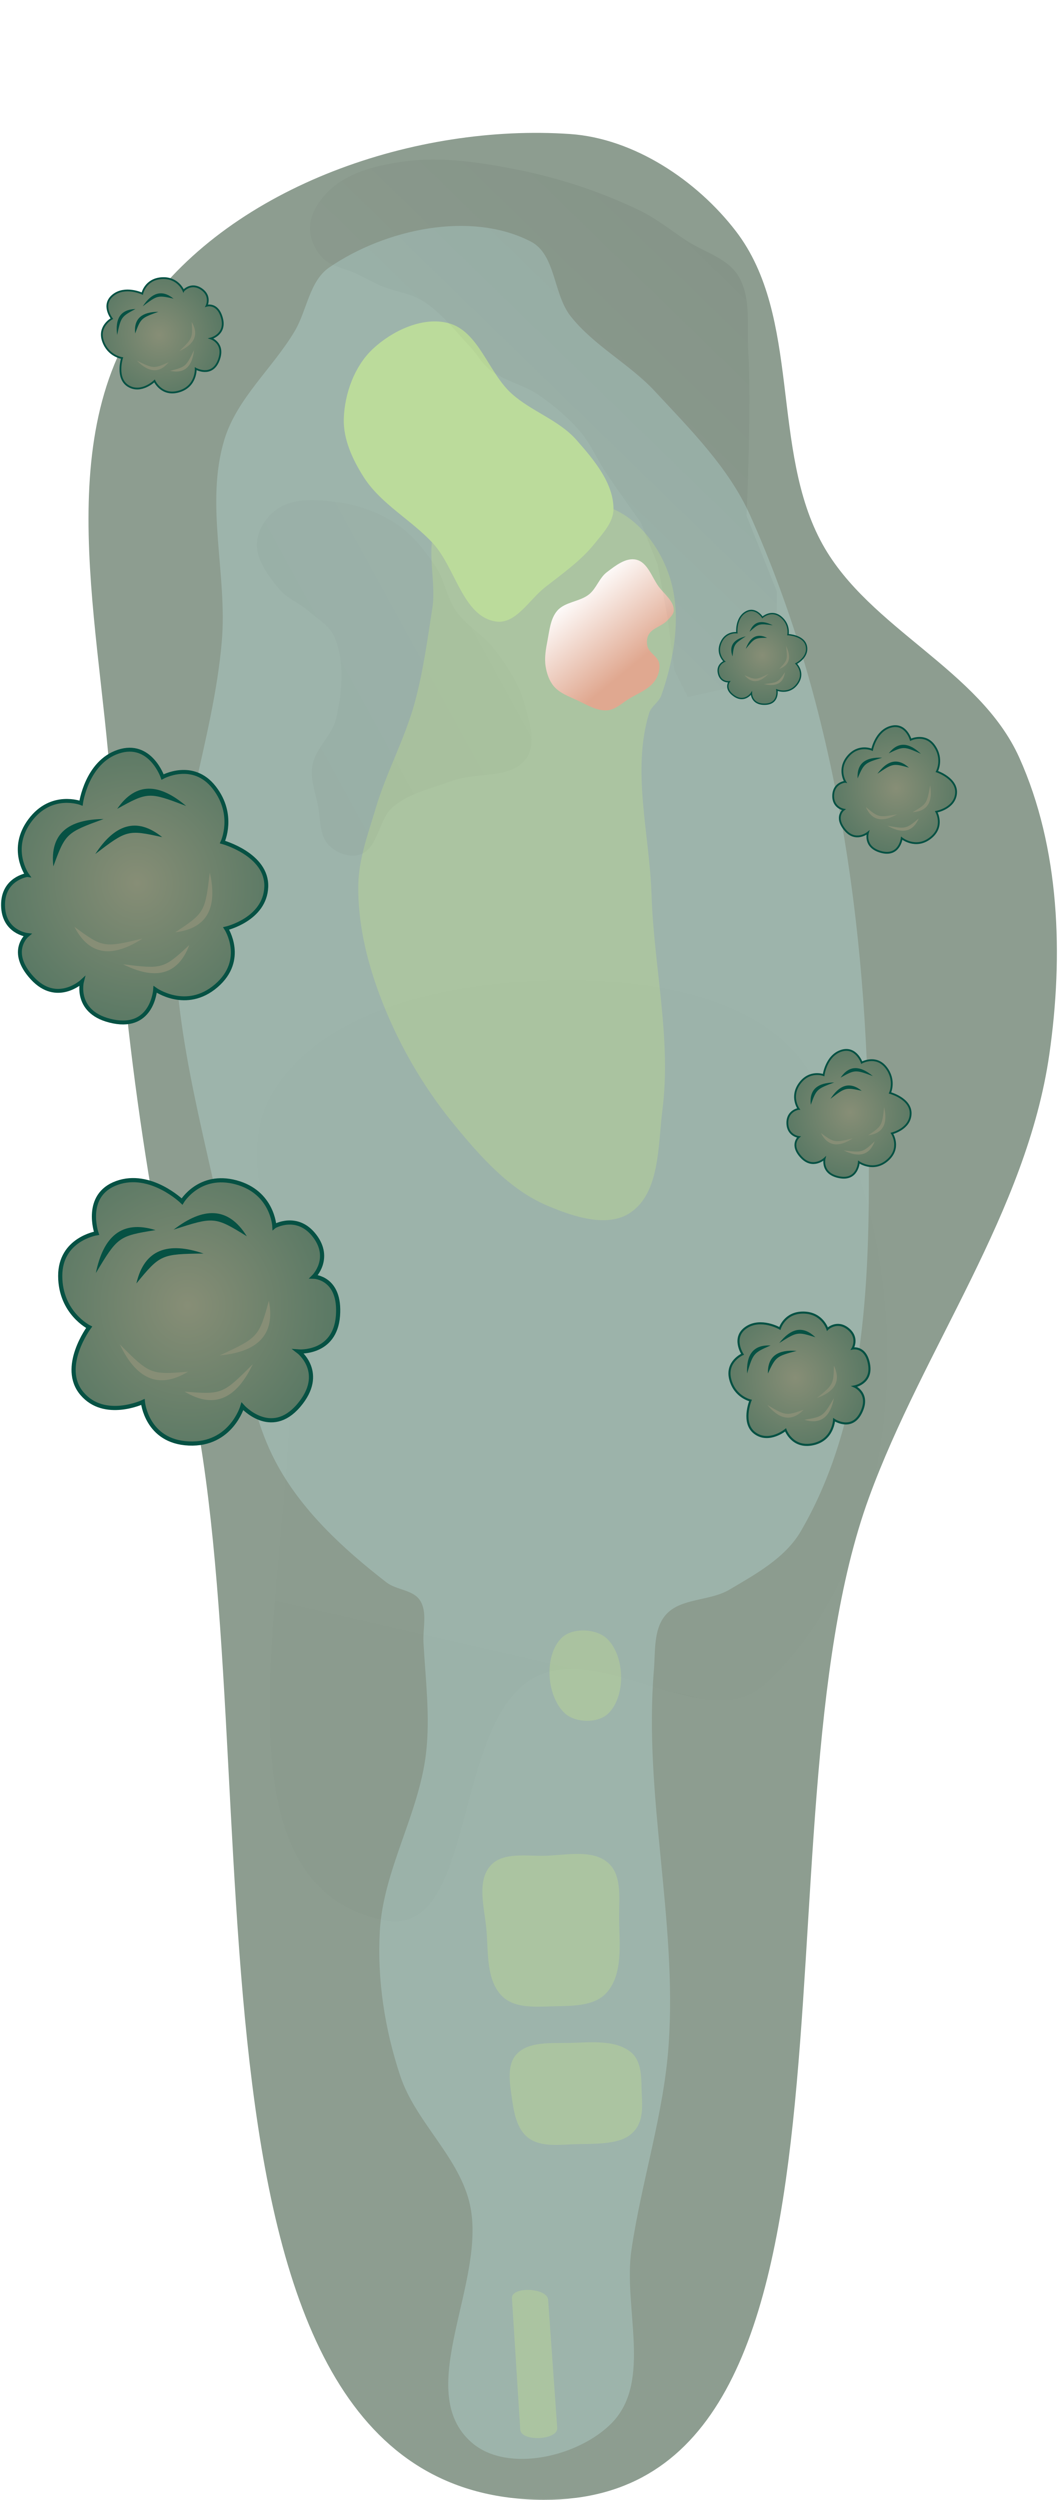
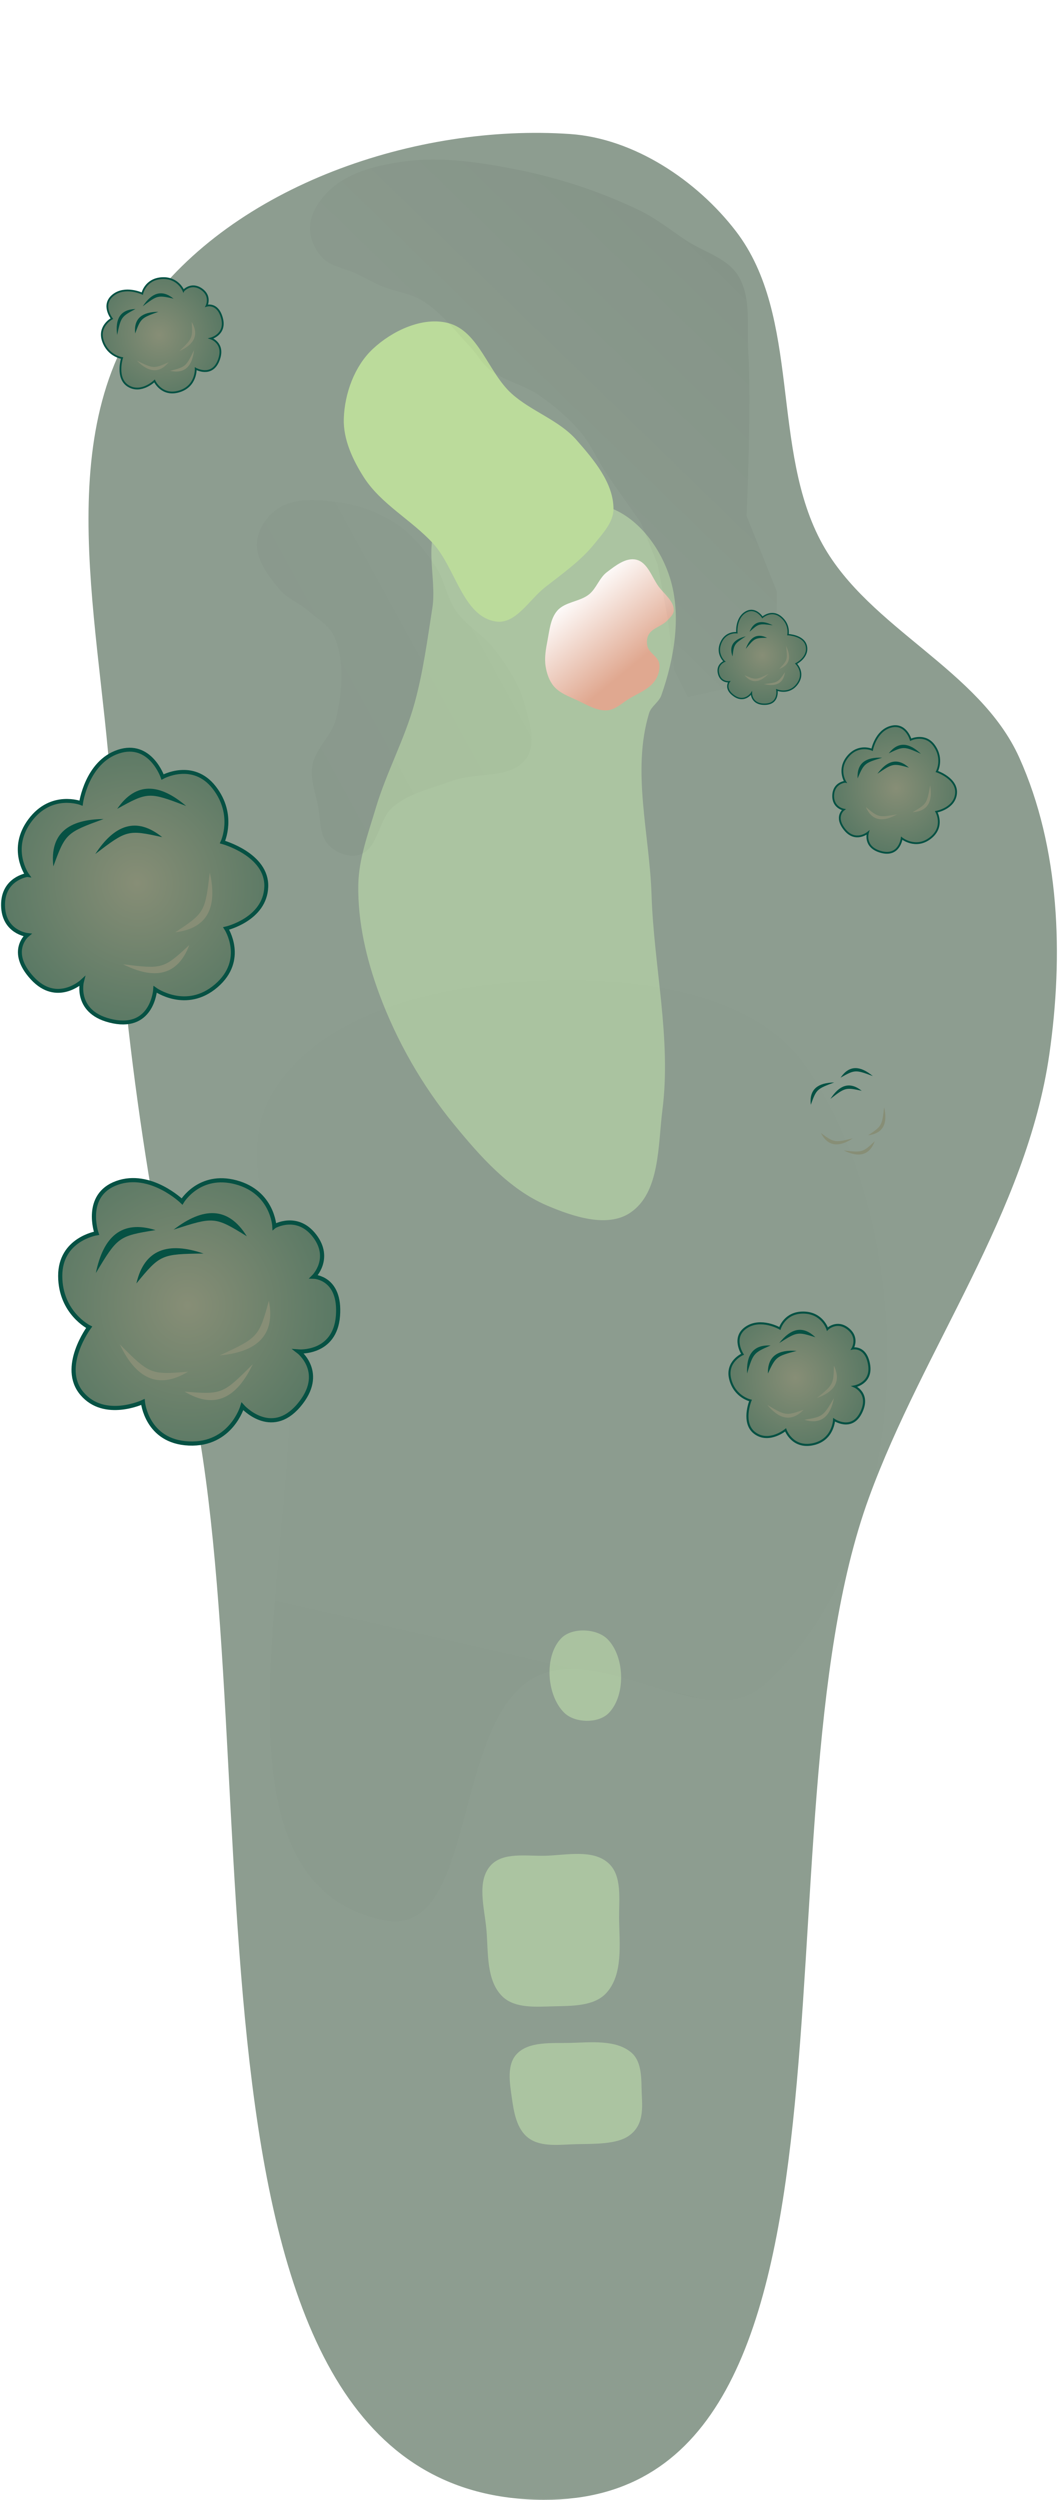
<svg xmlns="http://www.w3.org/2000/svg" xmlns:ns1="http://www.inkscape.org/namespaces/inkscape" xmlns:ns2="http://sodipodi.sourceforge.net/DTD/sodipodi-0.dtd" xmlns:ns3="http://www.openswatchbook.org/uri/2009/osb" xmlns:xlink="http://www.w3.org/1999/xlink" width="118.236mm" height="277.974mm" viewBox="0 0 118.236 277.974" version="1.1" id="svg8" ns1:version="1.0.1 (c497b03c, 2020-09-10)" ns2:docname="8.svg">
  <defs id="defs2">
    <linearGradient ns1:collect="always" id="linearGradient1273">
      <stop style="stop-color:#000000;stop-opacity:1;" offset="0" id="stop1269" />
      <stop style="stop-color:#000000;stop-opacity:0;" offset="1" id="stop1271" />
    </linearGradient>
    <linearGradient ns1:collect="always" id="linearGradient1167">
      <stop style="stop-color:#000000;stop-opacity:1;" offset="0" id="stop1163" />
      <stop style="stop-color:#000000;stop-opacity:0;" offset="1" id="stop1165" />
    </linearGradient>
    <linearGradient ns1:collect="always" id="linearGradient1037">
      <stop style="stop-color:#000000;stop-opacity:1;" offset="0" id="stop1033" />
      <stop style="stop-color:#000000;stop-opacity:0;" offset="1" id="stop1035" />
    </linearGradient>
    <linearGradient ns1:collect="always" id="linearGradient4215">
      <stop style="stop-color:#e0a890;stop-opacity:1;" offset="0" id="stop4211" />
      <stop style="stop-color:#ffffff;stop-opacity:1" offset="1" id="stop4213" />
    </linearGradient>
    <linearGradient id="linearGradient3710" ns3:paint="solid">
      <stop style="stop-color:#878e76;stop-opacity:1;" offset="0" id="stop3708" />
    </linearGradient>
    <linearGradient id="linearGradient3177" ns3:paint="solid">
      <stop style="stop-color:#000000;stop-opacity:1;" offset="0" id="stop3175" />
    </linearGradient>
    <linearGradient id="linearGradient3152">
      <stop style="stop-color:#878e76;stop-opacity:1" offset="0" id="stop3154" />
      <stop id="stop3178" offset="1" style="stop-color:#065143;stop-opacity:1" />
    </linearGradient>
    <ns1:perspective ns2:type="inkscape:persp3d" ns1:vp_x="0 : 507.1552 : 1" ns1:vp_y="0 : 999.99998 : 0" ns1:vp_z="744.09447 : 507.1552 : 1" ns1:persp3d-origin="372.04723 : 331.7615 : 1" id="perspective10" />
    <ns1:perspective id="perspective3304" ns1:persp3d-origin="372.04723 : 331.7615 : 1" ns1:vp_z="744.09447 : 507.1552 : 1" ns1:vp_y="0 : 999.99998 : 0" ns1:vp_x="0 : 507.1552 : 1" ns2:type="inkscape:persp3d" />
    <linearGradient id="linearGradient3152-8">
      <stop style="stop-color:#73d216;stop-opacity:1;" offset="0" id="stop3154-9" />
      <stop id="stop3178-2" offset="1" style="stop-color:#519f06;stop-opacity:1;" />
    </linearGradient>
    <ns1:perspective ns2:type="inkscape:persp3d" ns1:vp_x="0 : 507.1552 : 1" ns1:vp_y="0 : 999.99998 : 0" ns1:vp_z="744.09447 : 507.1552 : 1" ns1:persp3d-origin="372.04723 : 331.7615 : 1" id="perspective10-1" />
    <ns1:perspective id="perspective3304-8" ns1:persp3d-origin="372.04723 : 331.7615 : 1" ns1:vp_z="744.09447 : 507.1552 : 1" ns1:vp_y="0 : 999.99998 : 0" ns1:vp_x="0 : 507.1552 : 1" ns2:type="inkscape:persp3d" />
    <linearGradient ns1:collect="always" xlink:href="#linearGradient4215" id="linearGradient4467" gradientUnits="userSpaceOnUse" gradientTransform="translate(20.049,44.833)" x1="59.851" y1="40.617" x2="53.126" y2="32.401" />
    <radialGradient ns1:collect="always" xlink:href="#linearGradient3152" id="radialGradient4579" gradientUnits="userSpaceOnUse" gradientTransform="matrix(-2.665,0.795,-0.825,-2.763,485.626,567.6)" cx="81.684" cy="168.098" fx="81.684" fy="168.098" r="5.486" />
    <radialGradient ns1:collect="always" xlink:href="#linearGradient3152" id="radialGradient1763" gradientUnits="userSpaceOnUse" gradientTransform="matrix(-2.665,0.795,-0.825,-2.763,485.626,567.6)" cx="81.684" cy="168.098" fx="81.684" fy="168.098" r="5.486" />
    <radialGradient ns1:collect="always" xlink:href="#linearGradient3152" id="radialGradient1781" gradientUnits="userSpaceOnUse" gradientTransform="matrix(-2.665,0.795,-0.825,-2.763,485.626,567.6)" cx="81.684" cy="168.098" fx="81.684" fy="168.098" r="5.486" />
    <radialGradient ns1:collect="always" xlink:href="#linearGradient3152" id="radialGradient1799" gradientUnits="userSpaceOnUse" gradientTransform="matrix(-2.665,0.795,-0.825,-2.763,485.626,567.6)" cx="81.684" cy="168.098" fx="81.684" fy="168.098" r="5.486" />
    <radialGradient ns1:collect="always" xlink:href="#linearGradient3152" id="radialGradient1817" gradientUnits="userSpaceOnUse" gradientTransform="matrix(-2.665,0.795,-0.825,-2.763,485.626,567.6)" cx="81.684" cy="168.098" fx="81.684" fy="168.098" r="5.486" />
    <radialGradient ns1:collect="always" xlink:href="#linearGradient3152" id="radialGradient1835" gradientUnits="userSpaceOnUse" gradientTransform="matrix(-2.665,0.795,-0.825,-2.763,485.626,567.6)" cx="81.684" cy="168.098" fx="81.684" fy="168.098" r="5.486" />
    <radialGradient ns1:collect="always" xlink:href="#linearGradient3152" id="radialGradient1853" gradientUnits="userSpaceOnUse" gradientTransform="matrix(-2.665,0.795,-0.825,-2.763,485.626,567.6)" cx="81.684" cy="168.098" fx="81.684" fy="168.098" r="5.486" />
    <linearGradient ns1:collect="always" xlink:href="#linearGradient1037" id="linearGradient1039" x1="26.824" y1="103.495" x2="80.054" y2="74.358" gradientUnits="userSpaceOnUse" />
    <linearGradient ns1:collect="always" xlink:href="#linearGradient1167" id="linearGradient1169" x1="113.565" y1="11.893" x2="55.374" y2="71.803" gradientUnits="userSpaceOnUse" />
    <filter ns1:collect="always" style="color-interpolation-filters:sRGB" id="filter1263" x="-0.342" width="1.683" y="-0.297" height="1.594">
      <feGaussianBlur ns1:collect="always" stdDeviation="7.481" id="feGaussianBlur1265" />
    </filter>
    <linearGradient ns1:collect="always" xlink:href="#linearGradient1273" id="linearGradient1275" x1="35.814" y1="195.909" x2="58.799" y2="95.415" gradientUnits="userSpaceOnUse" />
    <filter ns1:collect="always" style="color-interpolation-filters:sRGB" id="filter1341" x="-0.279" width="1.558" y="-0.239" height="1.477">
      <feGaussianBlur ns1:collect="always" stdDeviation="7.639" id="feGaussianBlur1343" />
    </filter>
    <filter ns1:collect="always" style="color-interpolation-filters:sRGB" id="filter1441" x="-0.431" width="1.862" y="-0.333" height="1.666">
      <feGaussianBlur ns1:collect="always" stdDeviation="5.055" id="feGaussianBlur1443" />
    </filter>
  </defs>
  <ns2:namedview id="base" pagecolor="#ffffff" bordercolor="#666666" borderopacity="1.0" ns1:pageopacity="0.0" ns1:pageshadow="2" ns1:zoom="0.35" ns1:cx="465.95327" ns1:cy="593.06141" ns1:document-units="mm" ns1:current-layer="layer3" ns1:document-rotation="0" showgrid="false" ns1:snap-global="false" ns1:window-width="1250" ns1:window-height="810" ns1:window-x="101" ns1:window-y="23" ns1:window-maximized="0" fit-margin-top="0" fit-margin-left="0" fit-margin-right="0" fit-margin-bottom="0" />
  <g ns1:groupmode="layer" id="layer3" ns1:label="Outside Rough" style="display:inline;opacity:1;mix-blend-mode:normal" ns2:insensitive="true" transform="translate(-9.152,-11.722)">
    <path style="opacity:1;fill:#8d9d90;fill-opacity:1;stroke:none;stroke-width:0.265px;stroke-linecap:butt;stroke-linejoin:miter;stroke-opacity:1" d="m 69.642,289.696 c 39.051,0.118 22.763,-74.752 36.159,-111.433 6.087,-16.668 17.545,-31.742 20.068,-49.307 1.572,-10.946 1.192,-22.922 -3.35,-33.004 C 118.106,86.158 105.883,81.658 100.657,72.272 94.791,61.736 98.343,46.966 90.988,37.409 86.648,31.769 79.662,27.114 72.562,26.625 55.515,25.451 35.129,32.311 25.189,46.209 14.263,61.488 20.979,83.677 21.651,102.448 c 0.759,21.213 3.878,42.395 8.533,63.105 9.521,42.364 -3.963,124.013 39.458,124.144 z" id="path926" ns2:nodetypes="aaaaaaaaaaa" />
  </g>
  <g ns1:groupmode="layer" id="layer4" ns1:label="Rough" style="display:inline;opacity:1" ns2:insensitive="true" transform="translate(-9.152,-11.722)">
-     <path style="opacity:1;fill:#9db4ab;fill-opacity:1;stroke:none;stroke-width:0.265px;stroke-linecap:butt;stroke-linejoin:miter;stroke-opacity:1" d="m 34.104,60.62 c -2.168,7.164 0.36,14.995 -0.284,22.452 -0.945,10.942 -5.281,21.547 -5.24,32.53 0.045,11.82 3.628,23.366 5.902,34.965 1.553,7.918 1.549,16.47 5.283,23.623 2.822,5.408 7.546,9.75 12.366,13.488 1.113,0.863 2.953,0.814 3.728,1.991 0.859,1.304 0.311,3.109 0.395,4.668 0.221,4.107 0.76,8.251 0.286,12.337 -0.785,6.764 -4.751,12.974 -5.14,19.773 -0.31,5.415 0.557,10.966 2.272,16.112 1.671,5.016 6.301,8.784 7.649,13.897 2.287,8.674 -6.478,21.077 0.338,26.909 3.983,3.408 11.917,1.528 15.567,-2.236 4.489,-4.629 1.224,-12.844 2.161,-19.223 1.121,-7.631 3.594,-15.073 4.135,-22.767 0.975,-13.871 -2.794,-27.827 -1.639,-41.685 0.173,-2.073 -0.063,-4.516 1.274,-6.11 1.639,-1.955 4.908,-1.548 7.105,-2.843 2.949,-1.738 6.229,-3.539 7.956,-6.495 7.463,-12.777 7.686,-28.945 7.56,-43.74 C 105.577,114.777 102.204,90.475 92.595,69.041 90.223,63.749 85.949,59.49 82.002,55.242 c -2.856,-3.073 -6.802,-5.076 -9.394,-8.375 -1.933,-2.459 -1.632,-6.846 -4.411,-8.282 -6.692,-3.459 -16.2,-1.385 -22.416,2.871 -2.22,1.52 -2.477,4.78 -3.852,7.093 -2.45,4.122 -6.435,7.482 -7.824,12.072 z" id="path928" ns2:nodetypes="aaaaaaaaaaaaaaaaaaaaaaaaaaaa" />
-   </g>
+     </g>
  <g ns1:groupmode="layer" id="layer5" ns1:label="Fairway" style="display:inline;opacity:1" ns2:insensitive="true" transform="translate(-9.152,-11.722)">
    <path style="opacity:1;fill:#abc4a1;fill-opacity:1;stroke:none;stroke-width:0.265px;stroke-linecap:butt;stroke-linejoin:miter;stroke-opacity:1" d="m 79.257,146.576 c -2.576,1.727 -6.415,0.409 -9.269,-0.805 -4.216,-1.793 -7.451,-5.496 -10.356,-9.039 -3.525,-4.299 -6.359,-9.258 -8.292,-14.471 -1.434,-3.866 -2.405,-8.025 -2.335,-12.147 0.05,-2.92 1.113,-5.743 1.946,-8.542 1.179,-3.962 3.205,-7.646 4.306,-11.631 0.961,-3.478 1.431,-7.076 1.989,-10.641 0.533,-3.398 -1.243,-7.918 1.298,-10.236 4.681,-4.27 13.231,-3.282 18.996,-0.654 2.953,1.347 5.157,4.47 6.128,7.566 1.307,4.169 0.488,8.949 -0.959,13.071 -0.265,0.755 -1.127,1.213 -1.359,1.978 -1.951,6.44 0.056,13.46 0.271,20.185 0.256,7.983 2.219,16.007 1.212,23.93 -0.503,3.962 -0.26,9.211 -3.578,11.434 z" id="path930" ns2:nodetypes="aaaaaaaaaaaaaaaa" />
-     <path style="opacity:1;fill:#abc4a1;fill-opacity:1;stroke:none;stroke-width:1.346px;stroke-linecap:butt;stroke-linejoin:miter;stroke-opacity:1" d="m 66.095,267.284 0.924,14.611 c 0.087,1.37 4.21,1.178 4.113,-0.191 l -1.014,-14.257 c -0.095,-1.339 -4.107,-1.503 -4.022,-0.163 z" id="path3502" ns2:nodetypes="sssss" />
    <path style="opacity:1;fill:#abc4a1;fill-opacity:1;stroke:none;stroke-width:0.257px;stroke-linecap:butt;stroke-linejoin:miter;stroke-opacity:1" d="m 71.934,202.199 c 1.178,1.136 3.758,1.191 4.91,0.029 1.932,-1.947 1.818,-6.279 -0.112,-8.226 -1.208,-1.219 -3.946,-1.341 -5.147,-0.115 -1.942,1.98 -1.647,6.388 0.349,8.313 z" id="path3510" ns2:nodetypes="aaaaa" />
    <path style="opacity:1;fill:#abc4a1;fill-opacity:1;stroke:none;stroke-width:0.447px;stroke-linecap:butt;stroke-linejoin:miter;stroke-opacity:1" d="m 63.256,226.294 c 0.221,2.548 -0.045,5.694 1.807,7.458 1.38,1.314 3.71,1.122 5.614,1.071 2.023,-0.054 4.515,0.024 5.893,-1.457 1.934,-2.079 1.468,-5.555 1.443,-8.394 -0.018,-2.047 0.35,-4.635 -1.145,-6.034 -1.731,-1.619 -4.69,-0.925 -7.059,-0.858 -2.061,0.058 -4.715,-0.448 -6.09,1.089 -1.586,1.775 -0.669,4.754 -0.464,7.126 z" id="path4847" ns2:nodetypes="aaaaaaaaa" />
    <path style="opacity:1;fill:#abc4a1;fill-opacity:1;stroke:none;stroke-width:0.352px;stroke-linecap:butt;stroke-linejoin:miter;stroke-opacity:1" d="m 66.078,244.963 c 0.224,1.598 0.526,3.507 1.85,4.499 1.446,1.083 3.604,0.718 5.455,0.685 1.965,-0.035 4.386,0.015 5.725,-0.932 1.879,-1.33 1.426,-3.554 1.402,-5.37 -0.017,-1.31 -0.079,-2.967 -1.112,-3.86 -1.723,-1.489 -4.542,-1.15 -6.859,-1.094 -2.018,0.049 -4.568,-0.201 -5.917,1.241 -1.127,1.205 -0.771,3.226 -0.545,4.831 z" id="path1454" ns2:nodetypes="aaaaaaaaa" />
  </g>
  <g ns1:groupmode="layer" id="layer6" ns1:label="Sand" style="display:inline;opacity:1" ns2:insensitive="true" transform="translate(-9.152,-11.722)">
    <path style="opacity:1;fill:url(#linearGradient4467);fill-opacity:1;stroke:none;stroke-width:0.265px;stroke-linecap:butt;stroke-linejoin:miter;stroke-opacity:1" d="m 81.171,83.602 c -0.11,-0.422 -0.087,-0.922 0.125,-1.303 0.424,-0.761 1.49,-0.942 2.08,-1.583 0.303,-0.329 0.723,-0.685 0.723,-1.133 -4.75e-4,-1.045 -1.072,-1.797 -1.689,-2.641 -0.762,-1.043 -1.221,-2.676 -2.477,-2.981 -1.155,-0.281 -2.336,0.671 -3.284,1.389 -0.834,0.632 -1.152,1.788 -1.961,2.451 -1.034,0.847 -2.697,0.823 -3.563,1.842 -0.75,0.883 -0.855,2.167 -1.076,3.304 -0.186,0.955 -0.362,1.951 -0.203,2.91 0.13,0.784 0.404,1.598 0.926,2.198 0.645,0.743 1.64,1.105 2.534,1.515 1.092,0.501 2.224,1.239 3.422,1.136 0.894,-0.077 1.609,-0.802 2.374,-1.272 1.004,-0.616 2.231,-1.051 2.898,-2.022 0.374,-0.546 0.594,-1.277 0.475,-1.928 -0.138,-0.751 -1.111,-1.144 -1.304,-1.883 z" id="path4465" ns2:nodetypes="aaaaaaaaaaaaaaaaaa" />
  </g>
  <g ns1:groupmode="layer" id="layer7" ns1:label="Green" style="display:inline;opacity:1" ns2:insensitive="true" transform="translate(-9.152,-11.722)">
    <path style="opacity:1;fill:#bbdb9b;fill-opacity:1;stroke:none;stroke-width:0.265px;stroke-linecap:butt;stroke-linejoin:miter;stroke-opacity:1" d="m 57.316,72.146 c 2.521,2.74 3.332,8.169 7.019,8.69 2.187,0.309 3.692,-2.434 5.429,-3.799 1.924,-1.512 3.98,-2.94 5.51,-4.849 0.915,-1.141 2.107,-2.383 2.115,-3.846 0.017,-2.909 -2.196,-5.51 -4.117,-7.695 -1.942,-2.21 -4.99,-3.167 -7.184,-5.127 -2.633,-2.351 -3.666,-6.987 -7.082,-7.873 -2.861,-0.742 -6.232,0.857 -8.388,2.879 -2.04,1.913 -3.134,4.95 -3.226,7.746 -0.076,2.29 0.984,4.575 2.217,6.507 1.912,2.995 5.301,4.751 7.707,7.366 z" id="path942" ns2:nodetypes="aaaaaaaaaaaa" />
  </g>
  <g ns1:groupmode="layer" id="layer8" ns1:label="Elevation" style="display:inline;mix-blend-mode:normal" ns2:insensitive="true" transform="translate(-9.152,-11.722)">
    <path style="opacity:0.196;fill:url(#linearGradient1039);fill-opacity:1;stroke:none;stroke-width:0.265px;stroke-linecap:butt;stroke-linejoin:miter;stroke-opacity:1;filter:url(#filter1441)" d="m 52.35,100.92 c 1.699,-1.399 3.982,-1.887 6.048,-2.646 2.47,-0.907 6.025,-0.131 7.56,-2.268 1.103,-1.536 0.313,-3.847 -0.189,-5.67 -0.554,-2.012 -1.77,-3.813 -3.024,-5.481 -1.124,-1.495 -2.901,-2.433 -3.969,-3.969 -0.949,-1.365 -1.161,-3.149 -2.079,-4.536 -1.083,-1.636 -2.344,-3.247 -3.969,-4.347 -1.783,-1.206 -3.914,-1.983 -6.048,-2.268 -2.007,-0.268 -4.322,-0.492 -6.048,0.567 -1.207,0.741 -2.186,2.177 -2.268,3.591 -0.101,1.744 1.159,3.375 2.268,4.725 0.799,0.974 2.072,1.442 3.024,2.268 0.942,0.817 2.155,1.499 2.646,2.646 1.09,2.549 0.795,5.61 0.189,8.315 -0.4,1.787 -2.164,3.106 -2.457,4.914 -0.214,1.319 0.296,2.66 0.567,3.969 0.291,1.407 0.128,3.132 1.134,4.158 0.781,0.797 2.16,1.317 3.213,0.945 1.878,-0.664 1.864,-3.647 3.402,-4.914 z" id="path1031" ns2:nodetypes="aaaaaaaaaaaaaaaaaaaa" transform="matrix(1.085,0,0,1.085,-3.891,-8.088)" />
    <path style="opacity:0.296;fill:url(#linearGradient1169);fill-opacity:1;stroke:none;stroke-width:0.265px;stroke-linecap:butt;stroke-linejoin:miter;stroke-opacity:1;filter:url(#filter1263)" d="m 58.208,42.711 c 1.539,0.659 3.303,0.817 4.725,1.701 2.081,1.294 3.61,3.32 5.292,5.103 0.797,0.845 1.357,1.925 2.268,2.646 1.612,1.277 3.783,1.674 5.481,2.835 1.732,1.184 3.367,2.558 4.725,4.158 1.154,1.359 1.851,3.049 2.835,4.536 1.273,1.924 3.969,5.67 3.969,5.67 l 1.89,4.725 1.134,6.048 0.756,5.859 1.512,3.024 10.016,-2.268 v -9.638 l -3.402,-8.504 c 0,0 0.566,-12.358 0.189,-18.521 -0.175,-2.855 0.371,-6.072 -1.134,-8.504 -1.241,-2.006 -3.89,-2.669 -5.859,-3.969 -1.75,-1.155 -3.4,-2.496 -5.292,-3.402 -4.312,-2.065 -8.919,-3.597 -13.607,-4.536 -4.212,-0.843 -8.595,-1.522 -12.851,-0.945 -2.784,0.378 -5.759,1.061 -7.938,2.835 -1.315,1.071 -2.482,2.658 -2.646,4.347 -0.123,1.27 0.463,2.649 1.323,3.591 0.988,1.082 2.652,1.247 3.969,1.89 0.886,0.432 1.739,0.935 2.646,1.323 z" id="path1161" ns2:nodetypes="aaaaaaaccccccccaaaaaaaaaaa" transform="matrix(0.988,0,0,0.988,-6.024,1.293)" />
    <path style="opacity:0.103;fill:url(#linearGradient1275);fill-opacity:1;stroke:none;stroke-width:0.265px;stroke-linecap:butt;stroke-linejoin:miter;stroke-opacity:1;filter:url(#filter1341)" d="M 51.861,225.248 C 29.852,220.827 43.646,181.068 41.16,158.758 c -0.949,-8.517 -6.104,-18.365 -1.604,-25.658 5.492,-8.9 18.419,-11.789 28.865,-12.294 10.638,-0.515 24.473,0.819 30.469,9.622 12.908,18.952 12.265,53.251 -4.746,68.628 -6.309,5.703 -18.004,-4.825 -25.502,-0.811 -9.343,5.001 -6.39,29.09 -16.78,27.004 z" id="path1267" ns2:nodetypes="aaaaaaaa" />
  </g>
  <g ns1:groupmode="layer" id="layer9" ns1:label="Trees" style="display:inline" ns2:insensitive="true" transform="translate(-9.152,-11.722)">
    <g id="g4577" transform="matrix(0.554,-0.846,-0.846,-0.554,164.523,287.065)">
      <path style="fill:url(#radialGradient4579);fill-opacity:1;stroke:#065143;stroke-width:0.15;stroke-linecap:butt;stroke-linejoin:miter;stroke-miterlimit:4;stroke-dasharray:none;stroke-opacity:1" d="m 126.414,171.204 c 0,0 -0.776,0.548 -1.474,-0.208 -0.698,-0.756 -0.104,-1.465 -0.104,-1.465 v 0 c 0,0 -0.978,0.069 -1.002,-1.323 -0.023,-1.391 1.295,-1.408 1.295,-1.408 v 0 c 0,0 -1.078,-0.673 -0.189,-1.937 0.889,-1.264 2.013,-0.217 2.013,-0.217 v 0 c 0,0 0.273,-1.437 1.795,-1.512 1.522,-0.074 1.786,1.332 1.786,1.332 v 0 c 0,0 1.319,-0.775 2.211,0.095 0.892,0.87 -0.033,2.401 -0.033,2.401 v 0 c 0,0 1.079,0.416 1.209,1.736 0.13,1.32 -1.157,1.655 -1.157,1.655 v 0 c 0,0 0.605,1.323 -0.557,1.871 -1.162,0.548 -2.4,-0.444 -2.4,-0.444 v 0 c 0,0 -0.523,1.099 -1.871,0.869 -1.348,-0.23 -1.521,-1.446 -1.521,-1.446 h 1e-5 v -1e-5 z" id="path4563" ns2:nodetypes="czcczcczcczcczcczcczcczcccc" />
-       <path style="fill:#065143;fill-opacity:1;stroke:none;stroke-width:0.265px;stroke-linecap:butt;stroke-linejoin:miter;stroke-opacity:1" d="m 132.654,168.926 c -0.656,1.366 -0.686,1.404 -1.993,1.74 1.25,0.264 1.852,-0.415 1.993,-1.74 z" id="path4565" ns2:nodetypes="ccc" />
+       <path style="fill:#065143;fill-opacity:1;stroke:none;stroke-width:0.265px;stroke-linecap:butt;stroke-linejoin:miter;stroke-opacity:1" d="m 132.654,168.926 c -0.656,1.366 -0.686,1.404 -1.993,1.74 1.25,0.264 1.852,-0.415 1.993,-1.74 " id="path4565" ns2:nodetypes="ccc" />
      <path style="fill:#065143;fill-opacity:1;stroke:none;stroke-width:0.265px;stroke-linecap:butt;stroke-linejoin:miter;stroke-opacity:1" d="m 130.014,170.743 c -1.39,0.603 -1.438,0.612 -2.646,0.009 0.771,1.019 1.671,0.9 2.646,-0.009 z" id="path4567" ns2:nodetypes="ccc" />
      <path style="fill:#065143;fill-opacity:1;stroke:none;stroke-width:0.265px;stroke-linecap:butt;stroke-linejoin:miter;stroke-opacity:1" d="m 128.86,169.989 c 1.507,-0.162 1.553,-0.177 2.306,-1.298 -0.168,1.267 -1.009,1.607 -2.306,1.298 z" id="path4569" ns2:nodetypes="ccc" />
      <path style="fill:#878e76;fill-opacity:1;stroke:none;stroke-width:0.265px;stroke-linecap:butt;stroke-linejoin:miter;stroke-opacity:1" d="m 131.555,166.452 c -1.167,-0.967 -1.21,-0.989 -2.538,-0.748 1.025,-0.763 1.856,-0.397 2.538,0.748 z" id="path4571" ns2:nodetypes="ccc" />
      <path style="fill:#878e76;fill-opacity:1;stroke:none;stroke-width:0.265px;stroke-linecap:butt;stroke-linejoin:miter;stroke-opacity:1" d="m 126.723,166.192 c 0.963,-1.17 1.002,-1.2 2.352,-1.213 -1.151,-0.556 -1.897,-0.04 -2.352,1.213 z" id="path4573" ns2:nodetypes="ccc" />
      <path style="fill:#878e76;fill-opacity:1;stroke:none;stroke-width:0.265px;stroke-linecap:butt;stroke-linejoin:miter;stroke-opacity:1" d="m 127.94,166.394 c -1.311,0.761 -1.346,0.793 -1.579,2.123 -0.361,-1.226 0.269,-1.879 1.579,-2.123 z" id="path4575" ns2:nodetypes="ccc" />
    </g>
    <g id="g1761" transform="matrix(1.03,-0.874,-0.874,-1.03,122.589,385.476)">
      <path style="fill:url(#radialGradient1763);fill-opacity:1;stroke:#065143;stroke-width:0.15;stroke-linecap:butt;stroke-linejoin:miter;stroke-miterlimit:4;stroke-dasharray:none;stroke-opacity:1" d="m 126.414,171.204 c 0,0 -0.776,0.548 -1.474,-0.208 -0.698,-0.756 -0.104,-1.465 -0.104,-1.465 v 0 c 0,0 -0.978,0.069 -1.002,-1.323 -0.023,-1.391 1.295,-1.408 1.295,-1.408 v 0 c 0,0 -1.078,-0.673 -0.189,-1.937 0.889,-1.264 2.013,-0.217 2.013,-0.217 v 0 c 0,0 0.273,-1.437 1.795,-1.512 1.522,-0.074 1.786,1.332 1.786,1.332 v 0 c 0,0 1.319,-0.775 2.211,0.095 0.892,0.87 -0.033,2.401 -0.033,2.401 v 0 c 0,0 1.079,0.416 1.209,1.736 0.13,1.32 -1.157,1.655 -1.157,1.655 v 0 c 0,0 0.605,1.323 -0.557,1.871 -1.162,0.548 -2.4,-0.444 -2.4,-0.444 v 0 c 0,0 -0.523,1.099 -1.871,0.869 -1.348,-0.23 -1.521,-1.446 -1.521,-1.446 h 1e-5 v -1e-5 z" id="path1747" ns2:nodetypes="czcczcczcczcczcczcczcczcccc" />
      <path style="fill:#065143;fill-opacity:1;stroke:none;stroke-width:0.265px;stroke-linecap:butt;stroke-linejoin:miter;stroke-opacity:1" d="m 132.654,168.926 c -0.656,1.366 -0.686,1.404 -1.993,1.74 1.25,0.264 1.852,-0.415 1.993,-1.74 z" id="path1749" ns2:nodetypes="ccc" />
      <path style="fill:#065143;fill-opacity:1;stroke:none;stroke-width:0.265px;stroke-linecap:butt;stroke-linejoin:miter;stroke-opacity:1" d="m 130.014,170.743 c -1.39,0.603 -1.438,0.612 -2.646,0.009 0.771,1.019 1.671,0.9 2.646,-0.009 z" id="path1751" ns2:nodetypes="ccc" />
      <path style="fill:#065143;fill-opacity:1;stroke:none;stroke-width:0.265px;stroke-linecap:butt;stroke-linejoin:miter;stroke-opacity:1" d="m 128.86,169.989 c 1.507,-0.162 1.553,-0.177 2.306,-1.298 -0.168,1.267 -1.009,1.607 -2.306,1.298 z" id="path1753" ns2:nodetypes="ccc" />
      <path style="fill:#878e76;fill-opacity:1;stroke:none;stroke-width:0.265px;stroke-linecap:butt;stroke-linejoin:miter;stroke-opacity:1" d="m 131.555,166.452 c -1.167,-0.967 -1.21,-0.989 -2.538,-0.748 1.025,-0.763 1.856,-0.397 2.538,0.748 z" id="path1755" ns2:nodetypes="ccc" />
-       <path style="fill:#878e76;fill-opacity:1;stroke:none;stroke-width:0.265px;stroke-linecap:butt;stroke-linejoin:miter;stroke-opacity:1" d="m 126.723,166.192 c 0.963,-1.17 1.002,-1.2 2.352,-1.213 -1.151,-0.556 -1.897,-0.04 -2.352,1.213 z" id="path1757" ns2:nodetypes="ccc" />
      <path style="fill:#878e76;fill-opacity:1;stroke:none;stroke-width:0.265px;stroke-linecap:butt;stroke-linejoin:miter;stroke-opacity:1" d="m 127.94,166.394 c -1.311,0.761 -1.346,0.793 -1.579,2.123 -0.361,-1.226 0.269,-1.879 1.579,-2.123 z" id="path1759" ns2:nodetypes="ccc" />
    </g>
    <g id="g1779" transform="matrix(-2.889,-0.272,0.272,-2.889,370.859,700.642)">
      <g id="g1452" transform="matrix(1.065,0,0,1.065,-3.152,-3.448)">
        <path style="fill:url(#radialGradient1781);fill-opacity:1;stroke:#065143;stroke-width:0.15;stroke-linecap:butt;stroke-linejoin:miter;stroke-miterlimit:4;stroke-dasharray:none;stroke-opacity:1" d="m 126.414,171.204 c 0,0 -0.776,0.548 -1.474,-0.208 -0.698,-0.756 -0.104,-1.465 -0.104,-1.465 v 0 c 0,0 -0.978,0.069 -1.002,-1.323 -0.023,-1.391 1.295,-1.408 1.295,-1.408 v 0 c 0,0 -1.078,-0.673 -0.189,-1.937 0.889,-1.264 2.013,-0.217 2.013,-0.217 v 0 c 0,0 0.273,-1.437 1.795,-1.512 1.522,-0.074 1.786,1.332 1.786,1.332 v 0 c 0,0 1.319,-0.775 2.211,0.095 0.892,0.87 -0.033,2.401 -0.033,2.401 v 0 c 0,0 1.079,0.416 1.209,1.736 0.13,1.32 -1.157,1.655 -1.157,1.655 v 0 c 0,0 0.605,1.323 -0.557,1.871 -1.162,0.548 -2.4,-0.444 -2.4,-0.444 v 0 c 0,0 -0.523,1.099 -1.871,0.869 -1.348,-0.23 -1.521,-1.446 -1.521,-1.446 h 1e-5 v -1e-5 z" id="path1765" ns2:nodetypes="czcczcczcczcczcczcczcczcccc" />
        <path style="fill:#065143;fill-opacity:1;stroke:none;stroke-width:0.265px;stroke-linecap:butt;stroke-linejoin:miter;stroke-opacity:1" d="m 132.654,168.926 c -0.656,1.366 -0.686,1.404 -1.993,1.74 1.25,0.264 1.852,-0.415 1.993,-1.74 z" id="path1767" ns2:nodetypes="ccc" />
        <path style="fill:#065143;fill-opacity:1;stroke:none;stroke-width:0.265px;stroke-linecap:butt;stroke-linejoin:miter;stroke-opacity:1" d="m 130.014,170.743 c -1.39,0.603 -1.438,0.612 -2.646,0.009 0.771,1.019 1.671,0.9 2.646,-0.009 z" id="path1769" ns2:nodetypes="ccc" />
        <path style="fill:#065143;fill-opacity:1;stroke:none;stroke-width:0.265px;stroke-linecap:butt;stroke-linejoin:miter;stroke-opacity:1" d="m 128.86,169.989 c 1.507,-0.162 1.553,-0.177 2.306,-1.298 -0.168,1.267 -1.009,1.607 -2.306,1.298 z" id="path1771" ns2:nodetypes="ccc" />
        <path style="fill:#878e76;fill-opacity:1;stroke:none;stroke-width:0.265px;stroke-linecap:butt;stroke-linejoin:miter;stroke-opacity:1" d="m 131.555,166.452 c -1.167,-0.967 -1.21,-0.989 -2.538,-0.748 1.025,-0.763 1.856,-0.397 2.538,0.748 z" id="path1773" ns2:nodetypes="ccc" />
        <path style="fill:#878e76;fill-opacity:1;stroke:none;stroke-width:0.265px;stroke-linecap:butt;stroke-linejoin:miter;stroke-opacity:1" d="m 126.723,166.192 c 0.963,-1.17 1.002,-1.2 2.352,-1.213 -1.151,-0.556 -1.897,-0.04 -2.352,1.213 z" id="path1775" ns2:nodetypes="ccc" />
        <path style="fill:#878e76;fill-opacity:1;stroke:none;stroke-width:0.265px;stroke-linecap:butt;stroke-linejoin:miter;stroke-opacity:1" d="m 127.94,166.394 c -1.311,0.761 -1.346,0.793 -1.579,2.123 -0.361,-1.226 0.269,-1.879 1.579,-2.123 z" id="path1777" ns2:nodetypes="ccc" />
      </g>
    </g>
    <g id="g1797" transform="matrix(-1.519,0.238,-0.238,-1.519,333.954,389.483)">
      <path style="fill:url(#radialGradient1799);fill-opacity:1;stroke:#065143;stroke-width:0.15;stroke-linecap:butt;stroke-linejoin:miter;stroke-miterlimit:4;stroke-dasharray:none;stroke-opacity:1" d="m 126.414,171.204 c 0,0 -0.776,0.548 -1.474,-0.208 -0.698,-0.756 -0.104,-1.465 -0.104,-1.465 v 0 c 0,0 -0.978,0.069 -1.002,-1.323 -0.023,-1.391 1.295,-1.408 1.295,-1.408 v 0 c 0,0 -1.078,-0.673 -0.189,-1.937 0.889,-1.264 2.013,-0.217 2.013,-0.217 v 0 c 0,0 0.273,-1.437 1.795,-1.512 1.522,-0.074 1.786,1.332 1.786,1.332 v 0 c 0,0 1.319,-0.775 2.211,0.095 0.892,0.87 -0.033,2.401 -0.033,2.401 v 0 c 0,0 1.079,0.416 1.209,1.736 0.13,1.32 -1.157,1.655 -1.157,1.655 v 0 c 0,0 0.605,1.323 -0.557,1.871 -1.162,0.548 -2.4,-0.444 -2.4,-0.444 v 0 c 0,0 -0.523,1.099 -1.871,0.869 -1.348,-0.23 -1.521,-1.446 -1.521,-1.446 h 1e-5 v -1e-5 z" id="path1783" ns2:nodetypes="czcczcczcczcczcczcczcczcccc" />
      <path style="fill:#065143;fill-opacity:1;stroke:none;stroke-width:0.265px;stroke-linecap:butt;stroke-linejoin:miter;stroke-opacity:1" d="m 132.654,168.926 c -0.656,1.366 -0.686,1.404 -1.993,1.74 1.25,0.264 1.852,-0.415 1.993,-1.74 z" id="path1785" ns2:nodetypes="ccc" />
      <path style="fill:#065143;fill-opacity:1;stroke:none;stroke-width:0.265px;stroke-linecap:butt;stroke-linejoin:miter;stroke-opacity:1" d="m 130.014,170.743 c -1.39,0.603 -1.438,0.612 -2.646,0.009 0.771,1.019 1.671,0.9 2.646,-0.009 z" id="path1787" ns2:nodetypes="ccc" />
      <path style="fill:#065143;fill-opacity:1;stroke:none;stroke-width:0.265px;stroke-linecap:butt;stroke-linejoin:miter;stroke-opacity:1" d="m 128.86,169.989 c 1.507,-0.162 1.553,-0.177 2.306,-1.298 -0.168,1.267 -1.009,1.607 -2.306,1.298 z" id="path1789" ns2:nodetypes="ccc" />
      <path style="fill:#878e76;fill-opacity:1;stroke:none;stroke-width:0.265px;stroke-linecap:butt;stroke-linejoin:miter;stroke-opacity:1" d="m 131.555,166.452 c -1.167,-0.967 -1.21,-0.989 -2.538,-0.748 1.025,-0.763 1.856,-0.397 2.538,0.748 z" id="path1791" ns2:nodetypes="ccc" />
      <path style="fill:#878e76;fill-opacity:1;stroke:none;stroke-width:0.265px;stroke-linecap:butt;stroke-linejoin:miter;stroke-opacity:1" d="m 126.723,166.192 c 0.963,-1.17 1.002,-1.2 2.352,-1.213 -1.151,-0.556 -1.897,-0.04 -2.352,1.213 z" id="path1793" ns2:nodetypes="ccc" />
      <path style="fill:#878e76;fill-opacity:1;stroke:none;stroke-width:0.265px;stroke-linecap:butt;stroke-linejoin:miter;stroke-opacity:1" d="m 127.94,166.394 c -1.311,0.761 -1.346,0.793 -1.579,2.123 -0.361,-1.226 0.269,-1.879 1.579,-2.123 z" id="path1795" ns2:nodetypes="ccc" />
    </g>
    <g id="g1815" transform="matrix(0.98,-0.942,-0.942,-0.98,135.366,421.892)">
-       <path style="fill:url(#radialGradient1817);fill-opacity:1;stroke:#065143;stroke-width:0.15;stroke-linecap:butt;stroke-linejoin:miter;stroke-miterlimit:4;stroke-dasharray:none;stroke-opacity:1" d="m 126.414,171.204 c 0,0 -0.776,0.548 -1.474,-0.208 -0.698,-0.756 -0.104,-1.465 -0.104,-1.465 v 0 c 0,0 -0.978,0.069 -1.002,-1.323 -0.023,-1.391 1.295,-1.408 1.295,-1.408 v 0 c 0,0 -1.078,-0.673 -0.189,-1.937 0.889,-1.264 2.013,-0.217 2.013,-0.217 v 0 c 0,0 0.273,-1.437 1.795,-1.512 1.522,-0.074 1.786,1.332 1.786,1.332 v 0 c 0,0 1.319,-0.775 2.211,0.095 0.892,0.87 -0.033,2.401 -0.033,2.401 v 0 c 0,0 1.079,0.416 1.209,1.736 0.13,1.32 -1.157,1.655 -1.157,1.655 v 0 c 0,0 0.605,1.323 -0.557,1.871 -1.162,0.548 -2.4,-0.444 -2.4,-0.444 v 0 c 0,0 -0.523,1.099 -1.871,0.869 -1.348,-0.23 -1.521,-1.446 -1.521,-1.446 h 1e-5 v -1e-5 z" id="path1801" ns2:nodetypes="czcczcczcczcczcczcczcczcccc" />
      <path style="fill:#065143;fill-opacity:1;stroke:none;stroke-width:0.265px;stroke-linecap:butt;stroke-linejoin:miter;stroke-opacity:1" d="m 132.654,168.926 c -0.656,1.366 -0.686,1.404 -1.993,1.74 1.25,0.264 1.852,-0.415 1.993,-1.74 z" id="path1803" ns2:nodetypes="ccc" />
      <path style="fill:#065143;fill-opacity:1;stroke:none;stroke-width:0.265px;stroke-linecap:butt;stroke-linejoin:miter;stroke-opacity:1" d="m 130.014,170.743 c -1.39,0.603 -1.438,0.612 -2.646,0.009 0.771,1.019 1.671,0.9 2.646,-0.009 z" id="path1805" ns2:nodetypes="ccc" />
      <path style="fill:#065143;fill-opacity:1;stroke:none;stroke-width:0.265px;stroke-linecap:butt;stroke-linejoin:miter;stroke-opacity:1" d="m 128.86,169.989 c 1.507,-0.162 1.553,-0.177 2.306,-1.298 -0.168,1.267 -1.009,1.607 -2.306,1.298 z" id="path1807" ns2:nodetypes="ccc" />
      <path style="fill:#878e76;fill-opacity:1;stroke:none;stroke-width:0.265px;stroke-linecap:butt;stroke-linejoin:miter;stroke-opacity:1" d="m 131.555,166.452 c -1.167,-0.967 -1.21,-0.989 -2.538,-0.748 1.025,-0.763 1.856,-0.397 2.538,0.748 z" id="path1809" ns2:nodetypes="ccc" />
      <path style="fill:#878e76;fill-opacity:1;stroke:none;stroke-width:0.265px;stroke-linecap:butt;stroke-linejoin:miter;stroke-opacity:1" d="m 126.723,166.192 c 0.963,-1.17 1.002,-1.2 2.352,-1.213 -1.151,-0.556 -1.897,-0.04 -2.352,1.213 z" id="path1811" ns2:nodetypes="ccc" />
      <path style="fill:#878e76;fill-opacity:1;stroke:none;stroke-width:0.265px;stroke-linecap:butt;stroke-linejoin:miter;stroke-opacity:1" d="m 127.94,166.394 c -1.311,0.761 -1.346,0.793 -1.579,2.123 -0.361,-1.226 0.269,-1.879 1.579,-2.123 z" id="path1813" ns2:nodetypes="ccc" />
    </g>
    <g id="g1833" transform="matrix(2.104,-1.998,-1.998,-2.104,88.266,721.809)">
      <path style="fill:url(#radialGradient1835);fill-opacity:1;stroke:#065143;stroke-width:0.15;stroke-linecap:butt;stroke-linejoin:miter;stroke-miterlimit:4;stroke-dasharray:none;stroke-opacity:1" d="m 126.414,171.204 c 0,0 -0.776,0.548 -1.474,-0.208 -0.698,-0.756 -0.104,-1.465 -0.104,-1.465 v 0 c 0,0 -0.978,0.069 -1.002,-1.323 -0.023,-1.391 1.295,-1.408 1.295,-1.408 v 0 c 0,0 -1.078,-0.673 -0.189,-1.937 0.889,-1.264 2.013,-0.217 2.013,-0.217 v 0 c 0,0 0.273,-1.437 1.795,-1.512 1.522,-0.074 1.786,1.332 1.786,1.332 v 0 c 0,0 1.319,-0.775 2.211,0.095 0.892,0.87 -0.033,2.401 -0.033,2.401 v 0 c 0,0 1.079,0.416 1.209,1.736 0.13,1.32 -1.157,1.655 -1.157,1.655 v 0 c 0,0 0.605,1.323 -0.557,1.871 -1.162,0.548 -2.4,-0.444 -2.4,-0.444 v 0 c 0,0 -0.523,1.099 -1.871,0.869 -1.348,-0.23 -1.521,-1.446 -1.521,-1.446 h 1e-5 v -1e-5 z" id="path1819" ns2:nodetypes="czcczcczcczcczcczcczcczcccc" />
      <path style="fill:#065143;fill-opacity:1;stroke:none;stroke-width:0.265px;stroke-linecap:butt;stroke-linejoin:miter;stroke-opacity:1" d="m 132.654,168.926 c -0.656,1.366 -0.686,1.404 -1.993,1.74 1.25,0.264 1.852,-0.415 1.993,-1.74 z" id="path1821" ns2:nodetypes="ccc" />
      <path style="fill:#065143;fill-opacity:1;stroke:none;stroke-width:0.265px;stroke-linecap:butt;stroke-linejoin:miter;stroke-opacity:1" d="m 130.014,170.743 c -1.39,0.603 -1.438,0.612 -2.646,0.009 0.771,1.019 1.671,0.9 2.646,-0.009 z" id="path1823" ns2:nodetypes="ccc" />
      <path style="fill:#065143;fill-opacity:1;stroke:none;stroke-width:0.265px;stroke-linecap:butt;stroke-linejoin:miter;stroke-opacity:1" d="m 128.86,169.989 c 1.507,-0.162 1.553,-0.177 2.306,-1.298 -0.168,1.267 -1.009,1.607 -2.306,1.298 z" id="path1825" ns2:nodetypes="ccc" />
      <path style="fill:#878e76;fill-opacity:1;stroke:none;stroke-width:0.265px;stroke-linecap:butt;stroke-linejoin:miter;stroke-opacity:1" d="m 131.555,166.452 c -1.167,-0.967 -1.21,-0.989 -2.538,-0.748 1.025,-0.763 1.856,-0.397 2.538,0.748 z" id="path1827" ns2:nodetypes="ccc" />
      <path style="fill:#878e76;fill-opacity:1;stroke:none;stroke-width:0.265px;stroke-linecap:butt;stroke-linejoin:miter;stroke-opacity:1" d="m 126.723,166.192 c 0.963,-1.17 1.002,-1.2 2.352,-1.213 -1.151,-0.556 -1.897,-0.04 -2.352,1.213 z" id="path1829" ns2:nodetypes="ccc" />
-       <path style="fill:#878e76;fill-opacity:1;stroke:none;stroke-width:0.265px;stroke-linecap:butt;stroke-linejoin:miter;stroke-opacity:1" d="m 127.94,166.394 c -1.311,0.761 -1.346,0.793 -1.579,2.123 -0.361,-1.226 0.269,-1.879 1.579,-2.123 z" id="path1831" ns2:nodetypes="ccc" />
    </g>
    <g id="g1851" transform="matrix(-1.297,0.315,-0.315,-1.297,247.446,226.28)">
      <path style="fill:url(#radialGradient1853);fill-opacity:1;stroke:#065143;stroke-width:0.15;stroke-linecap:butt;stroke-linejoin:miter;stroke-miterlimit:4;stroke-dasharray:none;stroke-opacity:1" d="m 126.414,171.204 c 0,0 -0.776,0.548 -1.474,-0.208 -0.698,-0.756 -0.104,-1.465 -0.104,-1.465 v 0 c 0,0 -0.978,0.069 -1.002,-1.323 -0.023,-1.391 1.295,-1.408 1.295,-1.408 v 0 c 0,0 -1.078,-0.673 -0.189,-1.937 0.889,-1.264 2.013,-0.217 2.013,-0.217 v 0 c 0,0 0.273,-1.437 1.795,-1.512 1.522,-0.074 1.786,1.332 1.786,1.332 v 0 c 0,0 1.319,-0.775 2.211,0.095 0.892,0.87 -0.033,2.401 -0.033,2.401 v 0 c 0,0 1.079,0.416 1.209,1.736 0.13,1.32 -1.157,1.655 -1.157,1.655 v 0 c 0,0 0.605,1.323 -0.557,1.871 -1.162,0.548 -2.4,-0.444 -2.4,-0.444 v 0 c 0,0 -0.523,1.099 -1.871,0.869 -1.348,-0.23 -1.521,-1.446 -1.521,-1.446 h 1e-5 v -1e-5 z" id="path1837" ns2:nodetypes="czcczcczcczcczcczcczcczcccc" />
      <path style="fill:#065143;fill-opacity:1;stroke:none;stroke-width:0.265px;stroke-linecap:butt;stroke-linejoin:miter;stroke-opacity:1" d="m 132.654,168.926 c -0.656,1.366 -0.686,1.404 -1.993,1.74 1.25,0.264 1.852,-0.415 1.993,-1.74 z" id="path1839" ns2:nodetypes="ccc" />
      <path style="fill:#065143;fill-opacity:1;stroke:none;stroke-width:0.265px;stroke-linecap:butt;stroke-linejoin:miter;stroke-opacity:1" d="m 130.014,170.743 c -1.39,0.603 -1.438,0.612 -2.646,0.009 0.771,1.019 1.671,0.9 2.646,-0.009 z" id="path1841" ns2:nodetypes="ccc" />
      <path style="fill:#065143;fill-opacity:1;stroke:none;stroke-width:0.265px;stroke-linecap:butt;stroke-linejoin:miter;stroke-opacity:1" d="m 128.86,169.989 c 1.507,-0.162 1.553,-0.177 2.306,-1.298 -0.168,1.267 -1.009,1.607 -2.306,1.298 z" id="path1843" ns2:nodetypes="ccc" />
      <path style="fill:#878e76;fill-opacity:1;stroke:none;stroke-width:0.265px;stroke-linecap:butt;stroke-linejoin:miter;stroke-opacity:1" d="m 131.555,166.452 c -1.167,-0.967 -1.21,-0.989 -2.538,-0.748 1.025,-0.763 1.856,-0.397 2.538,0.748 z" id="path1845" ns2:nodetypes="ccc" />
      <path style="fill:#878e76;fill-opacity:1;stroke:none;stroke-width:0.265px;stroke-linecap:butt;stroke-linejoin:miter;stroke-opacity:1" d="m 126.723,166.192 c 0.963,-1.17 1.002,-1.2 2.352,-1.213 -1.151,-0.556 -1.897,-0.04 -2.352,1.213 z" id="path1847" ns2:nodetypes="ccc" />
      <path style="fill:#878e76;fill-opacity:1;stroke:none;stroke-width:0.265px;stroke-linecap:butt;stroke-linejoin:miter;stroke-opacity:1" d="m 127.94,166.394 c -1.311,0.761 -1.346,0.793 -1.579,2.123 -0.361,-1.226 0.269,-1.879 1.579,-2.123 z" id="path1849" ns2:nodetypes="ccc" />
    </g>
  </g>
</svg>